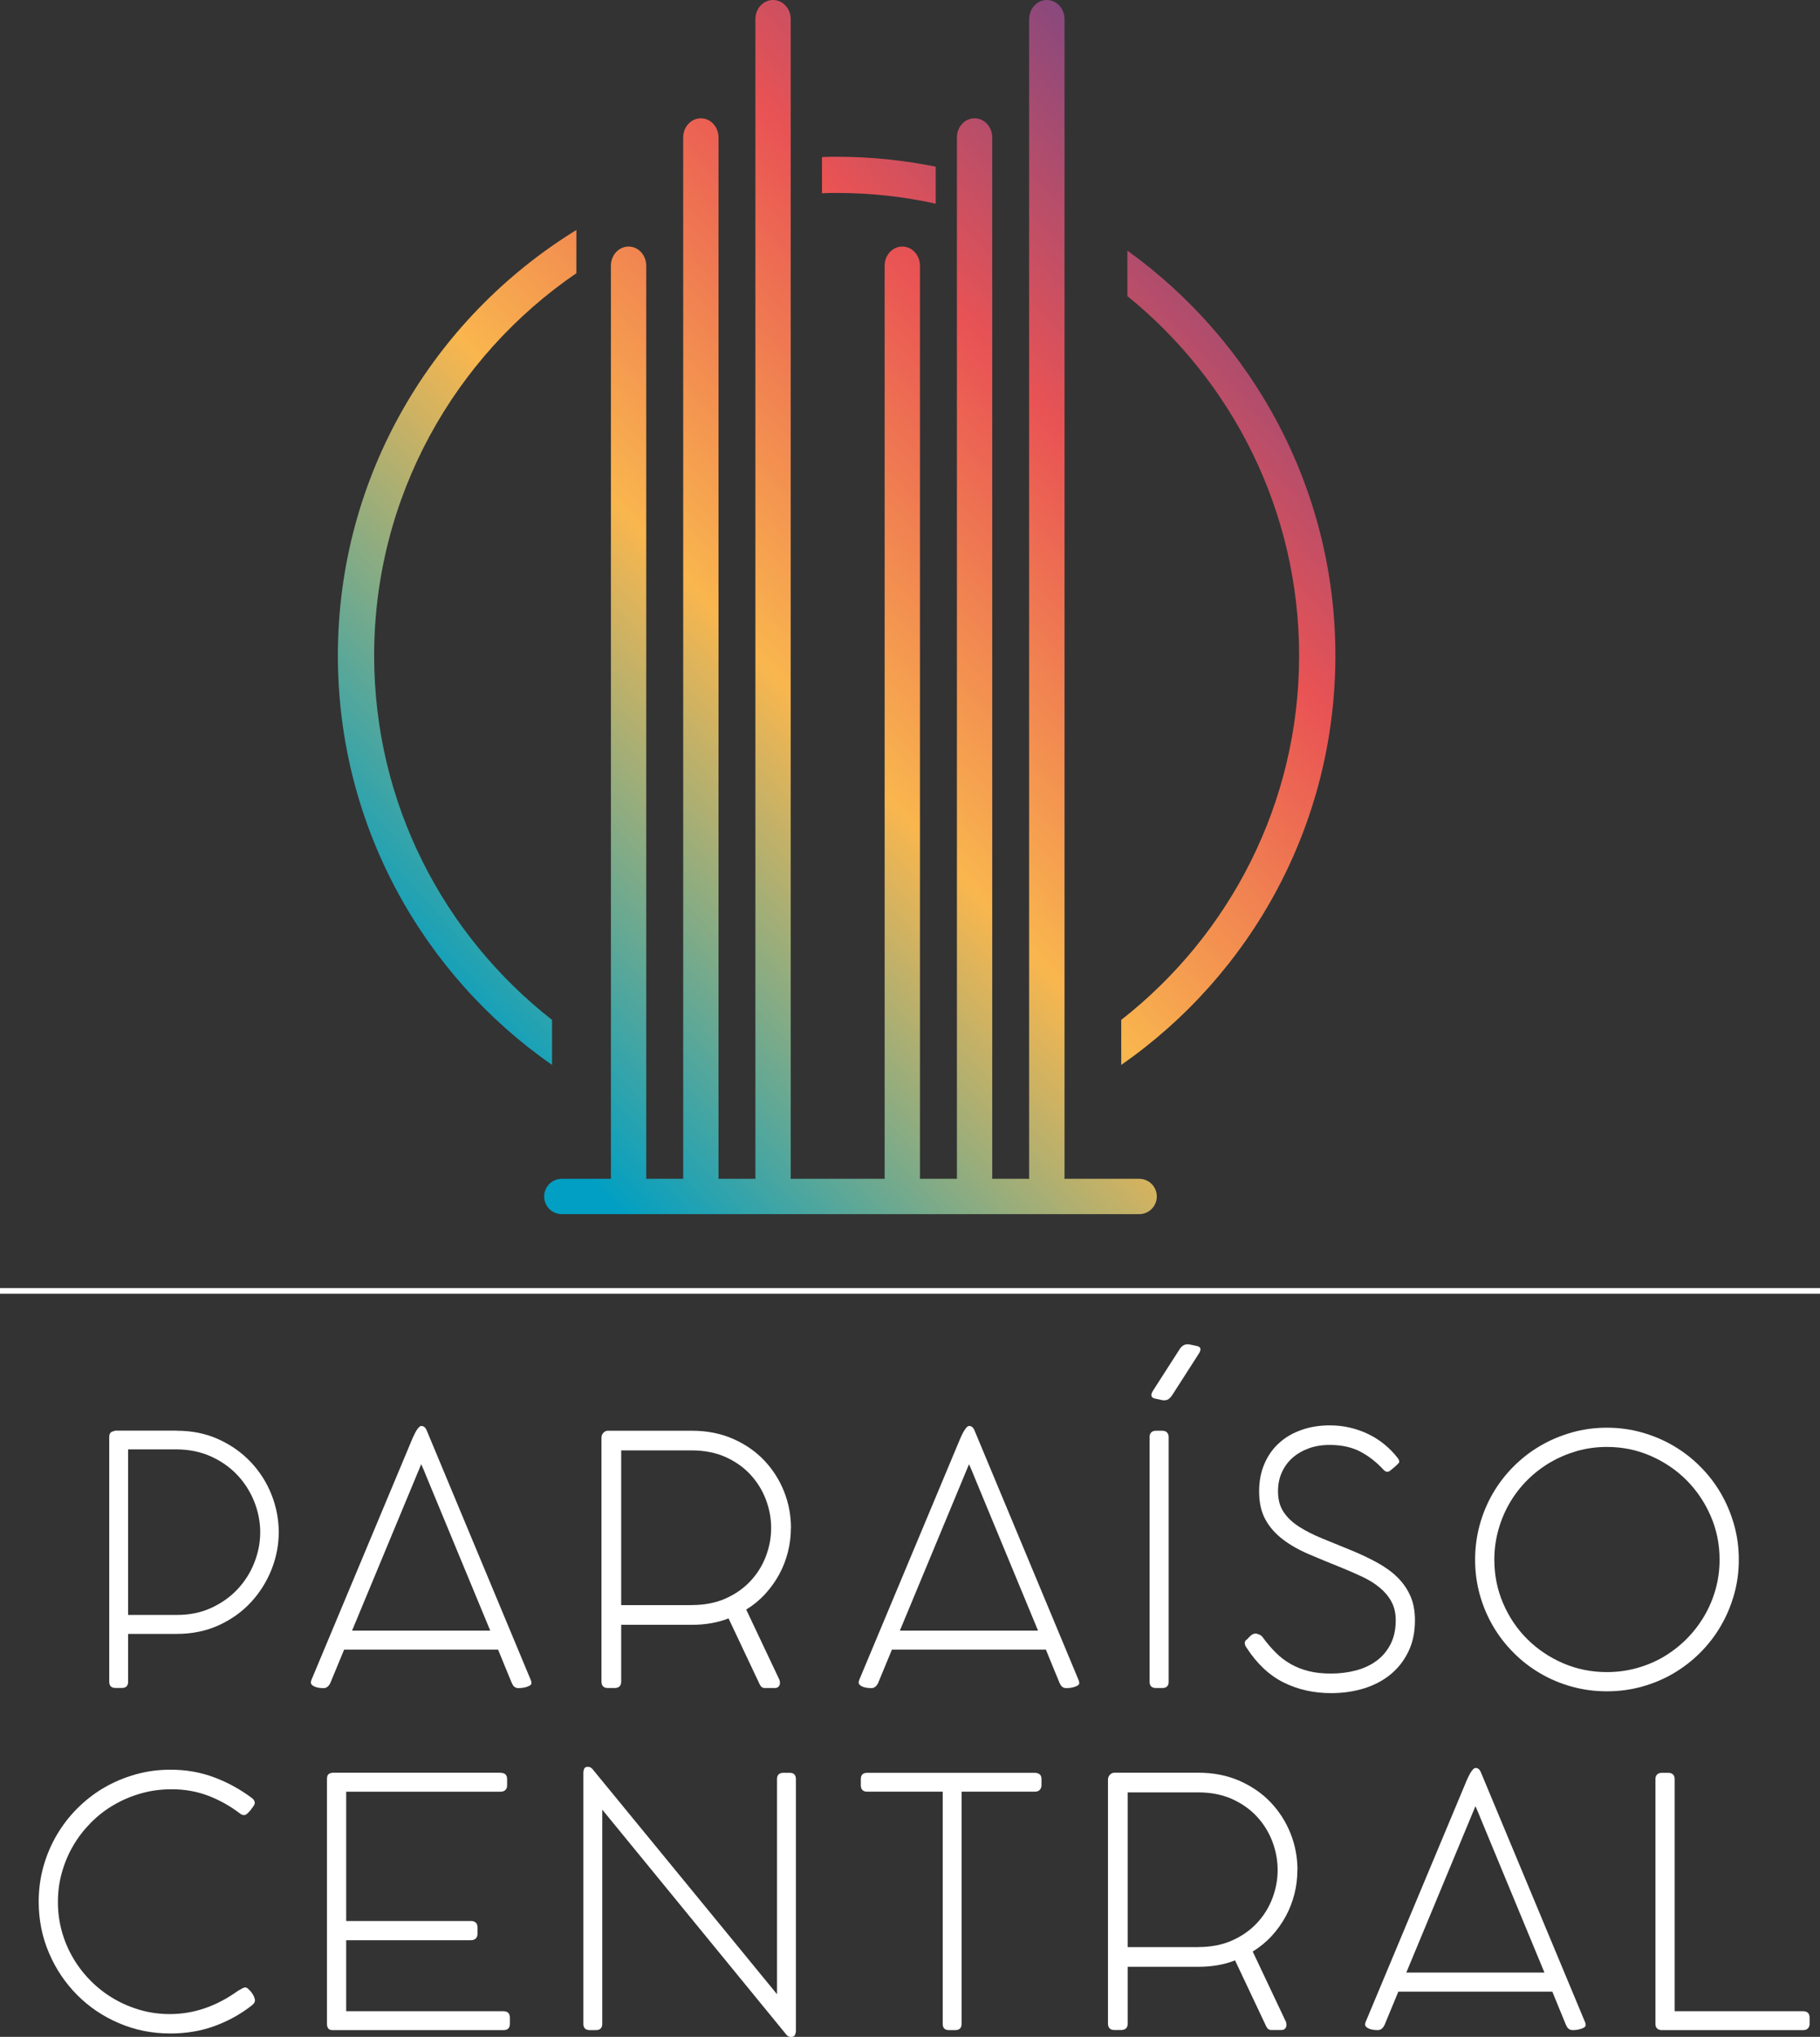
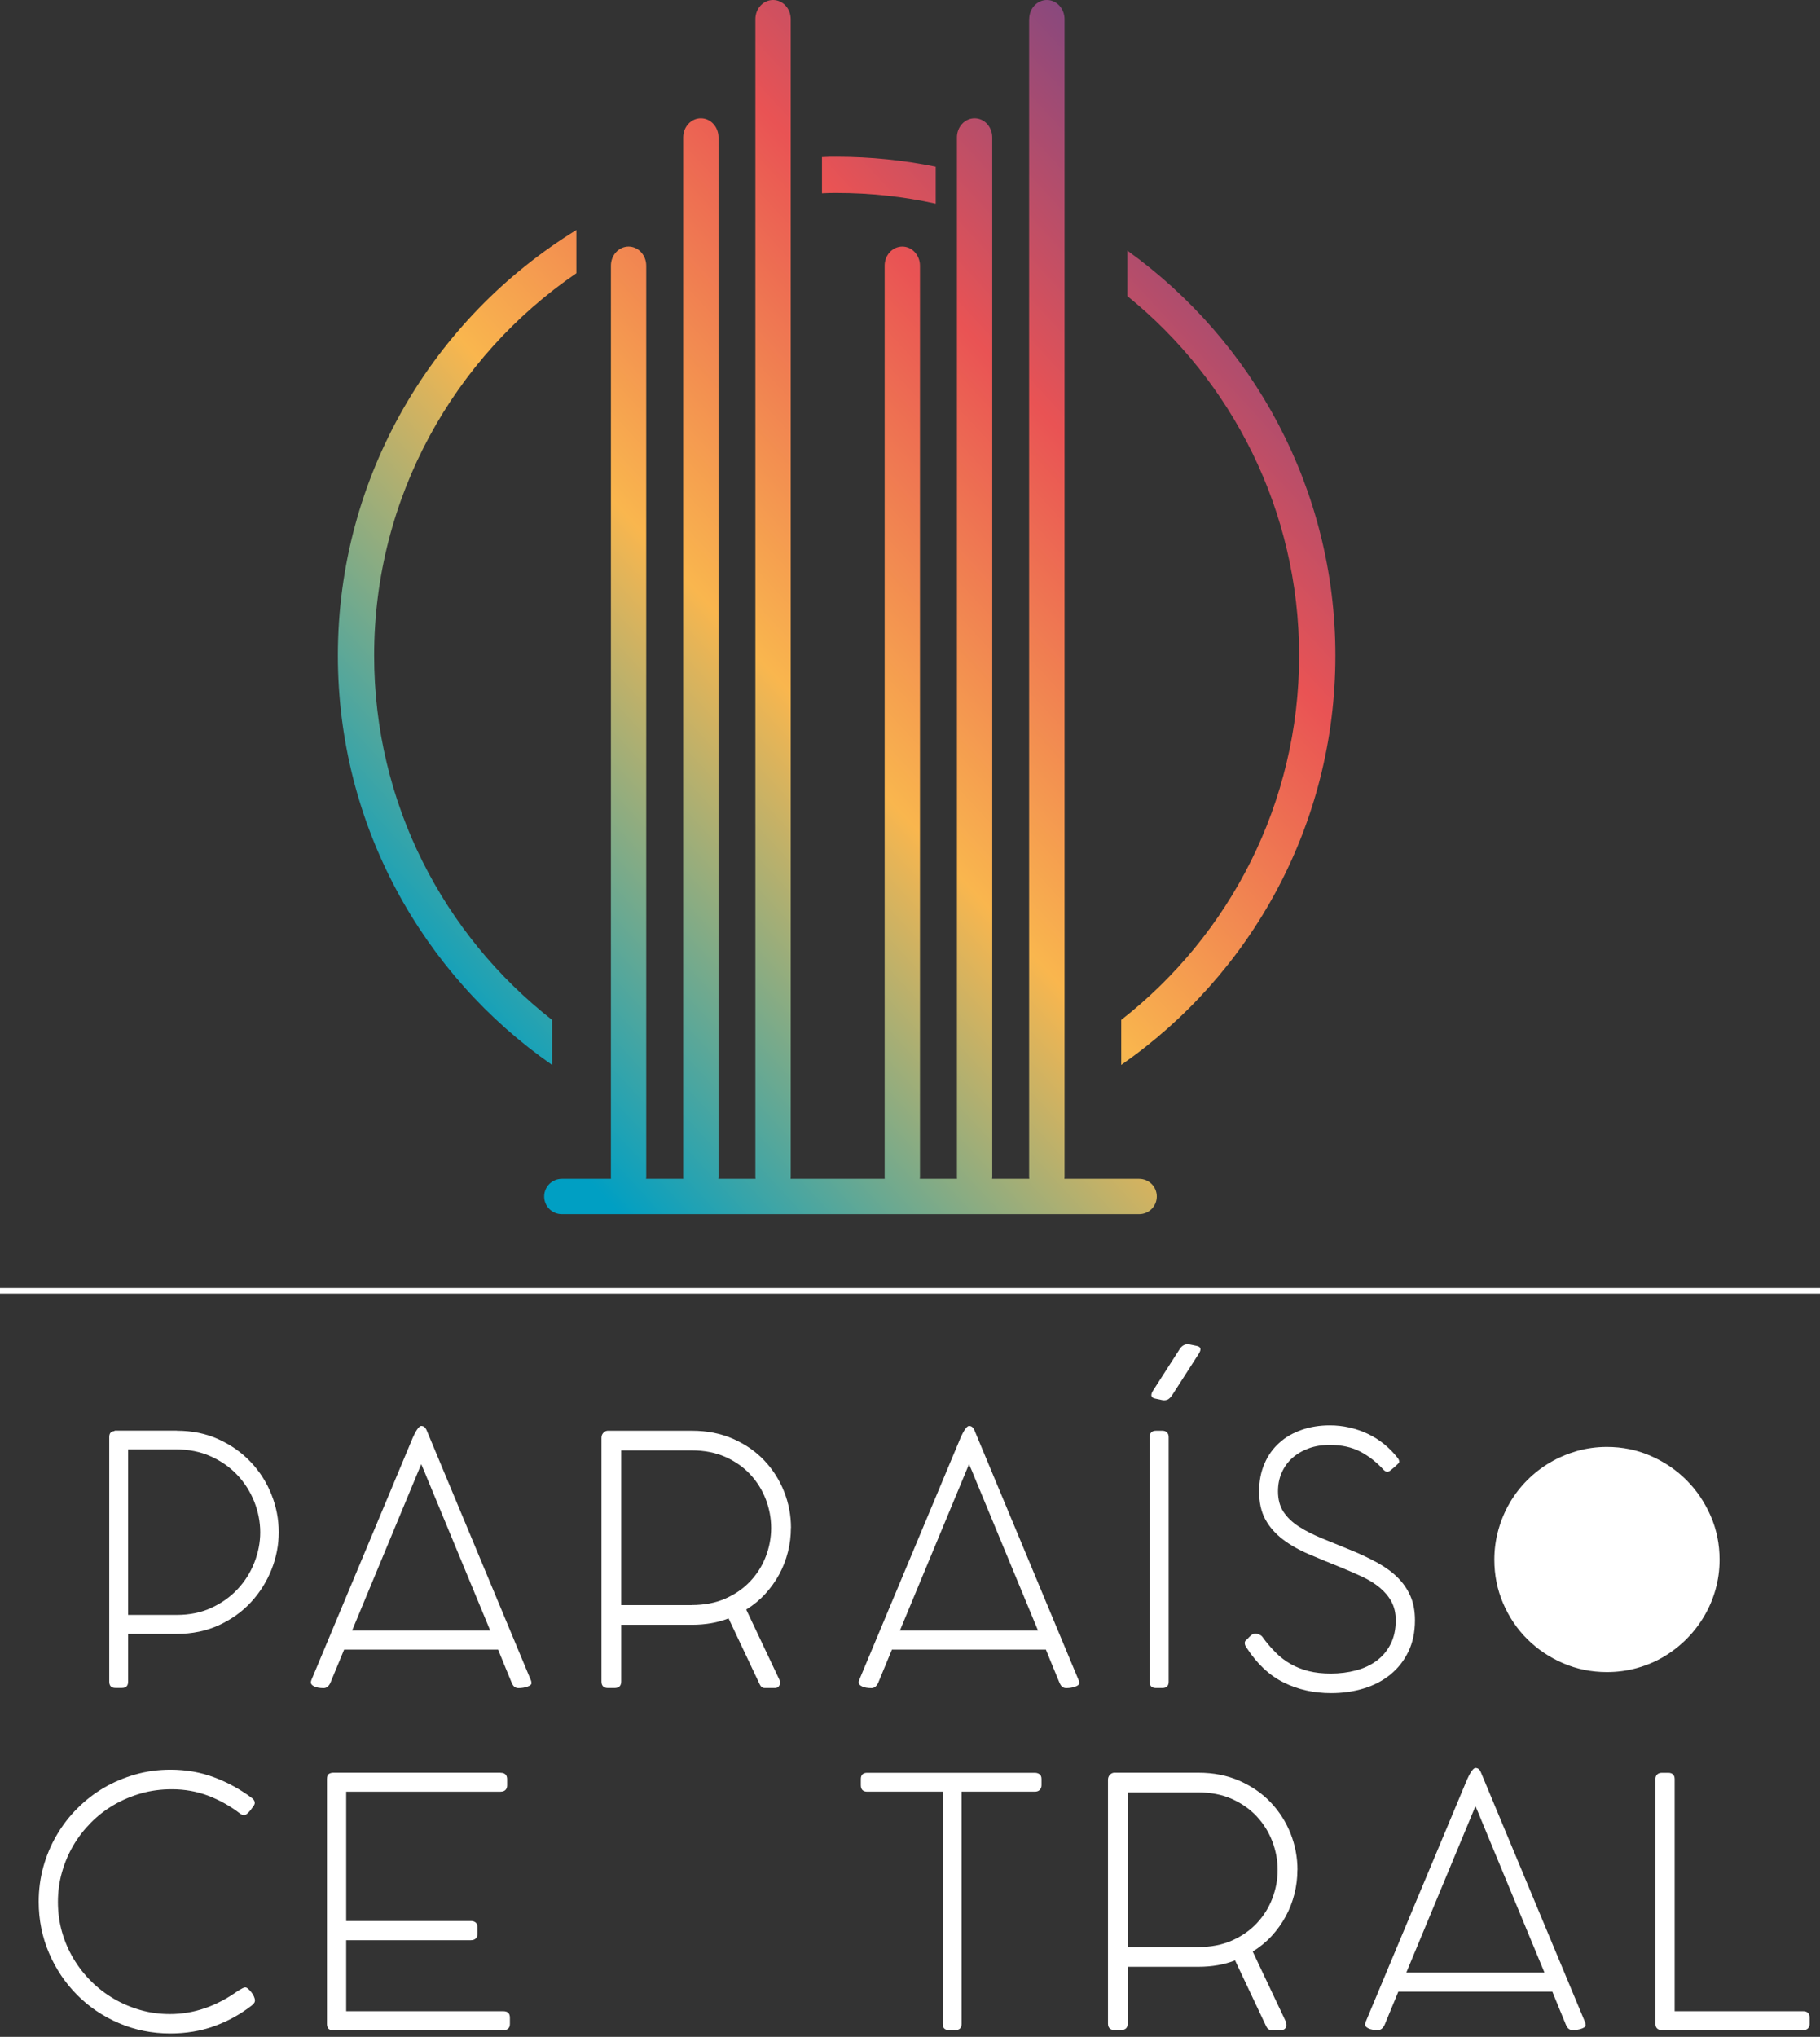
<svg xmlns="http://www.w3.org/2000/svg" xmlns:xlink="http://www.w3.org/1999/xlink" id="Capa_2" data-name="Capa 2" viewBox="0 0 210.24 235.2">
  <rect x="0" y="0" width="210.24" height="235.2" fill="#333333" stroke="none" />
  <defs>
    <style>
      .cls-1 {
        fill: url(#linear-gradient-2);
      }

      .cls-2 {
        fill: #fff;
      }

      .cls-3 {
        clip-path: url(#clippath-2);
      }

      .cls-4 {
        clip-path: url(#clippath-1);
      }

      .cls-5 {
        clip-path: url(#clippath);
      }

      .cls-6 {
        fill: none;
      }

      .cls-7 {
        clip-path: url(#clippath-3);
      }

      .cls-8 {
        fill: url(#linear-gradient-3);
      }

      .cls-9 {
        fill: url(#linear-gradient);
      }

      .cls-10 {
        fill: url(#linear-gradient-4);
      }
    </style>
    <clipPath id="clippath">
      <path class="cls-6" d="m118.88,2.21v133.74c0,.06.01.11.02.17h-4.3c0-.06.02-.11.02-.17V15.87c0-1.22-.91-2.21-2.04-2.21-1.13,0-2.04.99-2.04,2.21v120.08c0,.06.01.11.01.17h-4.3c0-.06.02-.11.02-.17V30.68c0-1.22-.91-2.21-2.04-2.21-1.13,0-2.04.99-2.04,2.21v105.27c0,.06.01.11.01.17h-10.88c0-.06.02-.11.02-.17V2.21c0-1.22-.91-2.21-2.04-2.21-1.13,0-2.04.99-2.04,2.21v133.74c0,.06.01.11.02.17h-4.3c0-.06.02-.11.02-.17V15.87c0-1.22-.91-2.21-2.04-2.21-1.13,0-2.04.99-2.04,2.21v120.08c0,.06.01.11.01.17h-4.3c0-.06.02-.11.02-.17V30.68c0-1.22-.91-2.21-2.04-2.21-1.13,0-2.04.99-2.04,2.21v105.27c0,.06.01.11.01.17h-5.68c-1.13,0-2.04.91-2.04,2.04,0,1.13.91,2.04,2.04,2.04h66.69c1.13,0,2.04-.91,2.04-2.04,0-1.13-.91-2.04-2.04-2.04h-8.64c0-.06.02-.11.02-.17V2.21c0-1.22-.91-2.21-2.04-2.21-1.13,0-2.04.99-2.04,2.21" />
    </clipPath>
    <linearGradient id="linear-gradient" x1="-294.33" y1="189.51" x2="-293.37" y2="189.51" gradientTransform="translate(45937.54 29629.28) scale(155.97 -155.98)" gradientUnits="userSpaceOnUse">
      <stop offset="0" stop-color="#009fc3" />
      <stop offset=".37" stop-color="#f9b64e" />
      <stop offset=".66" stop-color="#e95354" />
      <stop offset="1" stop-color="#574393" />
    </linearGradient>
    <clipPath id="clippath-1">
      <path class="cls-6" d="m94.95,18.13v4.19c.57-.04,1.13-.04,1.7-.04,3.92,0,7.75.42,11.44,1.24v-4.27c-3.69-.75-7.52-1.15-11.44-1.15-.57,0-1.13,0-1.7.04" />
    </clipPath>
    <linearGradient id="linear-gradient-2" x1="-294.33" y1="189.45" x2="-293.37" y2="189.45" gradientTransform="translate(45904.66 29569.57) scale(155.97 -155.98)" xlink:href="#linear-gradient" />
    <clipPath id="clippath-2">
      <path class="cls-6" d="m39.03,75.7c0,19.55,9.78,36.85,24.74,47.27v-5.2c-12.51-9.79-20.55-25-20.55-42.07,0-18.31,9.26-34.51,23.36-44.15v-4.99c-16.53,10.16-27.55,28.39-27.55,49.13" />
    </clipPath>
    <linearGradient id="linear-gradient-3" x1="-294.33" y1="189.5" x2="-293.37" y2="189.5" gradientTransform="translate(45928.39 29632.09) scale(155.97 -155.98)" xlink:href="#linear-gradient" />
    <clipPath id="clippath-3">
      <path class="cls-6" d="m130.23,34.19c12.09,9.79,19.84,24.77,19.84,41.51,0,17.08-8.05,32.29-20.55,42.07v5.2c14.96-10.41,24.74-27.72,24.74-47.27,0-19.23-9.49-36.31-24.03-46.76v5.26Z" />
    </clipPath>
    <linearGradient id="linear-gradient-4" x1="-294.33" y1="189.41" x2="-293.37" y2="189.41" gradientTransform="translate(45953.49 29619.6) scale(155.97 -155.98)" xlink:href="#linear-gradient" />
  </defs>
  <g id="Capa_1-2" data-name="Capa 1">
    <g class="cls-5">
      <rect class="cls-9" x="24.39" y="-5.17" width="147.69" height="150.54" transform="translate(-21.32 86.53) rotate(-43.34)" />
    </g>
    <g class="cls-4">
      <rect class="cls-1" x="94.88" y="14.32" width="13.28" height="12.96" transform="translate(13.41 75.34) rotate(-43.34)" />
    </g>
    <g class="cls-3">
      <rect class="cls-8" x="9.71" y="30.26" width="86.2" height="89.02" transform="translate(-36.91 56.63) rotate(-43.34)" />
    </g>
    <g class="cls-7">
      <rect class="cls-10" x="100.63" y="33.27" width="82.53" height="85.37" transform="translate(-13.44 118.09) rotate(-43.34)" />
    </g>
    <rect class="cls-2" x="0" y="148.74" width="210.24" height=".65" />
    <g>
      <path class="cls-2" d="m20.42,165.21c1.78,0,3.39.33,4.83.99,1.45.66,2.69,1.54,3.72,2.63,1.03,1.09,1.83,2.34,2.39,3.75.56,1.41.84,2.86.84,4.35,0,1.47-.28,2.9-.83,4.3-.56,1.4-1.34,2.65-2.36,3.76-1.02,1.11-2.26,2-3.71,2.67-1.46.67-3.08,1.01-4.88,1.01h-5.62s0,5.52,0,5.52c0,.48-.24.72-.72.72h-.74c-.48,0-.72-.24-.72-.72v-28.25c0-.42.18-.64.54-.68l.12-.06h7.14Zm-5.62,21.27h5.64c1.47,0,2.79-.27,3.98-.82,1.19-.55,2.2-1.27,3.03-2.16.83-.89,1.48-1.91,1.93-3.06.45-1.15.68-2.31.68-3.5,0-1.2-.23-2.37-.68-3.52-.46-1.15-1.1-2.17-1.94-3.07-.84-.9-1.86-1.62-3.07-2.17-1.21-.55-2.57-.82-4.09-.82h-5.48s0,19.13,0,19.13Z" />
      <path class="cls-2" d="m59.14,194.39c-.27-.64-.53-1.29-.8-1.94-.27-.65-.53-1.31-.8-1.96h-17.79s-1.58,3.82-1.58,3.82c-.19.41-.45.62-.78.62-.46,0-.81-.06-1.08-.19-.27-.13-.4-.28-.4-.45,0-.12.03-.23.08-.34l11.69-27.93c.05-.12.12-.26.2-.42.08-.16.16-.31.25-.45.09-.14.18-.26.27-.35.09-.09.18-.14.26-.14.27,0,.46.15.6.44l12.05,28.89s.05.1.06.18c.01.08.02.15.02.2,0,.15-.15.28-.46.39-.31.11-.65.17-1.04.17-.35,0-.59-.18-.74-.54m-18.49-6.1h15.97s-7.28-17.57-7.28-17.57c-.11-.27-.22-.54-.33-.81-.11-.27-.23-.54-.35-.81-.03,0-.04.01-.04.04l-7.96,19.15Z" />
      <path class="cls-2" d="m91.36,176.44c0,.93-.11,1.85-.34,2.76-.23.91-.56,1.77-1,2.58-.44.81-.98,1.57-1.62,2.27-.64.7-1.37,1.3-2.2,1.81l3.84,8.12s.02.08.04.16c.01.08.02.15.02.2,0,.15-.05.28-.15.4-.1.12-.24.18-.43.18h-1.18c-.25,0-.45-.14-.58-.42l-3.6-7.62c-1.24.49-2.66.74-4.24.74h-8.16s0,6.54,0,6.54c0,.51-.26.76-.78.76h-.74c-.51,0-.76-.25-.76-.76v-28.13c0-.23.07-.42.21-.57.14-.15.3-.24.49-.25h9.75c1.76,0,3.35.32,4.76.94,1.42.63,2.62,1.46,3.61,2.51.99,1.05,1.75,2.25,2.28,3.59.53,1.35.79,2.74.79,4.18m-11.45,8.91c1.45,0,2.75-.25,3.88-.75,1.13-.5,2.09-1.17,2.87-2,.78-.83,1.38-1.78,1.79-2.85.41-1.07.62-2.17.62-3.3,0-1.13-.21-2.24-.62-3.31-.41-1.07-1.01-2.03-1.79-2.87-.78-.84-1.74-1.51-2.87-2.02-1.13-.5-2.43-.76-3.88-.76h-8.16s0,17.87,0,17.87h8.16Z" />
      <path class="cls-2" d="m122.42,194.39c-.27-.64-.53-1.29-.8-1.94-.27-.65-.53-1.31-.8-1.96h-17.79s-1.58,3.82-1.58,3.82c-.19.41-.45.62-.78.62-.45,0-.81-.06-1.08-.19-.27-.13-.4-.28-.4-.45,0-.12.03-.23.08-.34l11.69-27.93c.05-.12.12-.26.2-.42.08-.16.16-.31.25-.45.09-.14.18-.26.27-.35.09-.09.18-.14.26-.14.27,0,.46.15.6.44l12.05,28.89s.05.1.06.18c.01.08.02.15.02.2,0,.15-.15.28-.46.39-.31.11-.65.17-1.04.17-.35,0-.59-.18-.74-.54m-18.49-6.1h15.97s-7.28-17.57-7.28-17.57c-.11-.27-.22-.54-.33-.81-.11-.27-.23-.54-.35-.81-.03,0-.04.01-.04.04l-7.96,19.15Z" />
      <path class="cls-2" d="m136.24,155.83c.31-.49.7-.68,1.19-.58l.82.17c.47.1.55.39.24.88l-3.05,4.75c-.2.31-.4.5-.59.58-.19.07-.4.09-.62.04l-.8-.17c-.48-.1-.56-.41-.23-.93l3.05-4.75Zm-3.44,10.1c0-.23.06-.4.19-.53.13-.13.31-.19.55-.19h.72c.23,0,.41.06.54.19.13.13.2.3.2.53v28.27c0,.48-.25.72-.74.72h-.72c-.49,0-.74-.24-.74-.72v-28.27Z" />
      <path class="cls-2" d="m144.07,189.29c.11-.13.25-.28.42-.43.17-.15.36-.23.56-.23.07,0,.19.03.37.1.18.07.31.15.39.26.49.68,1.01,1.29,1.54,1.82.53.54,1.12.98,1.75,1.34.63.36,1.33.63,2.08.82.75.19,1.6.28,2.55.28,1.03,0,1.99-.12,2.9-.36.91-.24,1.7-.61,2.38-1.11.68-.5,1.22-1.14,1.62-1.92.4-.78.6-1.7.6-2.77,0-.83-.17-1.54-.5-2.15-.33-.61-.79-1.15-1.36-1.62-.57-.47-1.24-.89-2.01-1.25-.77-.36-1.58-.71-2.43-1.06-1.33-.53-2.58-1.05-3.73-1.54-1.15-.49-2.16-1.06-3.01-1.71-.85-.65-1.53-1.41-2.01-2.29-.49-.88-.73-1.97-.73-3.26,0-1.19.21-2.26.62-3.2.41-.95.98-1.75,1.71-2.4.72-.66,1.59-1.15,2.59-1.5,1-.35,2.08-.52,3.24-.52.77,0,1.53.08,2.27.25.74.17,1.45.41,2.12.73.67.32,1.3.71,1.88,1.18.58.47,1.1,1,1.57,1.6.07.09.11.17.14.23.03.06.04.14.04.25,0,.04-.04.1-.12.18-.08.08-.17.17-.28.27-.11.1-.22.2-.35.3-.13.1-.23.18-.31.25-.15.11-.28.14-.4.11-.12-.03-.23-.1-.32-.19-.81-.89-1.71-1.6-2.7-2.12-.99-.52-2.17-.78-3.54-.78-.89,0-1.71.13-2.44.4-.73.27-1.36.64-1.89,1.11-.53.48-.93,1.04-1.22,1.69-.29.65-.43,1.38-.43,2.16,0,.93.21,1.72.63,2.36.42.64,1.01,1.21,1.77,1.7.76.49,1.66.95,2.71,1.38,1.05.43,2.19.89,3.43,1.4,1.09.45,2.09.93,2.99,1.43.9.5,1.67,1.06,2.3,1.69.63.63,1.12,1.34,1.47,2.14.35.8.52,1.73.52,2.78,0,1.37-.25,2.58-.76,3.63-.51,1.05-1.2,1.93-2.07,2.64-.87.71-1.9,1.25-3.08,1.61-1.18.36-2.44.54-3.77.54-2.01,0-3.84-.41-5.49-1.23-1.65-.82-3.08-2.16-4.29-4.03-.07-.09-.12-.18-.15-.26-.03-.08-.05-.17-.05-.28,0-.17.09-.31.28-.42" />
-       <path class="cls-2" d="m170.4,180.1c0-1.4.18-2.75.54-4.05.36-1.3.87-2.51,1.53-3.64.66-1.13,1.45-2.15,2.38-3.08.93-.93,1.95-1.72,3.08-2.38,1.13-.66,2.34-1.17,3.64-1.54,1.3-.37,2.65-.55,4.05-.55,1.4,0,2.75.18,4.05.55,1.3.37,2.52.88,3.64,1.54,1.13.66,2.15,1.45,3.08,2.38.93.93,1.72,1.95,2.38,3.08.66,1.13,1.17,2.34,1.54,3.64.37,1.3.55,2.65.55,4.05,0,1.4-.18,2.75-.55,4.04-.37,1.3-.88,2.51-1.54,3.63-.66,1.13-1.45,2.15-2.38,3.08-.93.93-1.96,1.72-3.08,2.38-1.13.66-2.34,1.17-3.64,1.53-1.3.36-2.65.54-4.05.54-1.4,0-2.75-.18-4.05-.54-1.3-.36-2.52-.87-3.64-1.53-1.13-.66-2.16-1.45-3.08-2.38-.93-.93-1.72-1.95-2.38-3.08-.66-1.13-1.17-2.34-1.53-3.63-.36-1.29-.54-2.64-.54-4.04m2.22,0c0,1.79.34,3.47,1.02,5.05.68,1.58,1.61,2.96,2.79,4.13,1.18,1.17,2.56,2.1,4.14,2.78,1.58.68,3.27,1.02,5.05,1.02,1.18,0,2.33-.15,3.45-.46,1.11-.31,2.15-.74,3.11-1.31.96-.57,1.84-1.25,2.63-2.04.79-.79,1.47-1.67,2.04-2.63.57-.96,1.01-1.99,1.32-3.09.31-1.1.47-2.25.47-3.45,0-1.79-.34-3.47-1.03-5.05-.69-1.58-1.62-2.96-2.8-4.14-1.18-1.18-2.56-2.11-4.14-2.8-1.58-.69-3.26-1.03-5.05-1.03-1.2,0-2.35.16-3.45.47-1.1.32-2.14.76-3.1,1.32-.97.57-1.85,1.25-2.64,2.04-.79.79-1.47,1.67-2.03,2.63-.56.96-1,2-1.31,3.11-.31,1.11-.47,2.26-.47,3.45" />
+       <path class="cls-2" d="m170.4,180.1m2.22,0c0,1.79.34,3.47,1.02,5.05.68,1.58,1.61,2.96,2.79,4.13,1.18,1.17,2.56,2.1,4.14,2.78,1.58.68,3.27,1.02,5.05,1.02,1.18,0,2.33-.15,3.45-.46,1.11-.31,2.15-.74,3.11-1.31.96-.57,1.84-1.25,2.63-2.04.79-.79,1.47-1.67,2.04-2.63.57-.96,1.01-1.99,1.32-3.09.31-1.1.47-2.25.47-3.45,0-1.79-.34-3.47-1.03-5.05-.69-1.58-1.62-2.96-2.8-4.14-1.18-1.18-2.56-2.11-4.14-2.8-1.58-.69-3.26-1.03-5.05-1.03-1.2,0-2.35.16-3.45.47-1.1.32-2.14.76-3.1,1.32-.97.57-1.85,1.25-2.64,2.04-.79.79-1.47,1.67-2.03,2.63-.56.96-1,2-1.31,3.11-.31,1.11-.47,2.26-.47,3.45" />
    </g>
    <g>
      <path class="cls-2" d="m29.11,207.63c.21.16.32.35.32.56,0,.12-.07.27-.2.44-.03.03-.07.09-.14.19-.07.1-.15.21-.25.32-.1.11-.2.22-.31.31-.11.09-.21.14-.3.14h-.02s-.06,0-.06,0c-.04,0-.09-.01-.16-.03-.07-.02-.15-.07-.24-.13-1.15-.88-2.38-1.57-3.69-2.07-1.31-.5-2.72-.75-4.21-.75-1.23,0-2.41.15-3.53.47-1.13.32-2.18.76-3.16,1.33-.98.57-1.87,1.26-2.66,2.06-.79.8-1.48,1.68-2.04,2.65-.57.97-1,2-1.31,3.1-.31,1.1-.46,2.24-.46,3.41,0,1.2.16,2.35.47,3.45.31,1.1.76,2.13,1.33,3.09.57.96,1.26,1.84,2.05,2.62.79.79,1.67,1.46,2.63,2.02.96.56,1.98.99,3.07,1.3,1.09.31,2.22.46,3.39.46,2.75,0,5.38-.9,7.88-2.7l.5-.28c.13-.07.24-.1.32-.1.09,0,.2.05.33.16.13.11.25.24.37.39.12.15.22.32.3.49.08.17.12.33.12.46,0,.12-.03.22-.1.31-.07.09-.15.18-.26.27-1.32,1.03-2.76,1.82-4.33,2.39-1.57.57-3.27.85-5.09.85-2.11,0-4.09-.4-5.93-1.19-1.85-.79-3.46-1.88-4.83-3.26-1.37-1.38-2.46-2.99-3.25-4.84-.79-1.85-1.19-3.82-1.19-5.93,0-1.4.18-2.75.54-4.04.36-1.29.87-2.5,1.53-3.63.66-1.13,1.45-2.16,2.38-3.09.93-.93,1.95-1.73,3.08-2.39,1.13-.66,2.34-1.17,3.64-1.54,1.3-.37,2.65-.55,4.05-.55,1.79,0,3.47.29,5.04.88,1.58.59,3.03,1.39,4.38,2.4" />
      <path class="cls-2" d="m57.82,204.71c.51,0,.76.25.76.74v.7c0,.23-.06.41-.19.54-.13.13-.32.2-.57.2h-17.83s0,14.93,0,14.93h14.41c.23,0,.41.06.55.18.14.12.21.31.21.58v.72c0,.23-.07.41-.2.54-.13.13-.32.2-.56.2h-14.41s0,8.2,0,8.2h18.15c.51,0,.76.25.76.74v.72c0,.48-.25.72-.74.72h-19.75c-.23,0-.39-.06-.49-.19-.1-.13-.15-.3-.15-.51v-28.3c0-.31.08-.5.23-.59.15-.09.32-.13.51-.13h19.31Z" />
-       <path class="cls-2" d="m69.57,208.95v24.75c0,.48-.25.72-.74.72h-.7c-.49,0-.74-.24-.74-.72v-29c0-.15.03-.3.09-.45.06-.15.2-.23.43-.23.19,0,.35.07.5.22,3.58,4.36,7.14,8.7,10.68,13.02,3.54,4.32,7.1,8.65,10.67,13.02v-24.85c0-.48.25-.72.74-.72h.72c.48,0,.72.24.72.72v29.16c-.01.13-.05.27-.12.41-.07.14-.21.21-.44.21s-.41-.09-.54-.26l-21.27-25.99Z" />
      <path class="cls-2" d="m119.53,204.71c.23,0,.41.06.56.17.15.11.22.3.22.55v.7c0,.23-.07.41-.2.55-.13.14-.33.21-.58.21h-8.45s0,26.81,0,26.81c0,.48-.25.72-.74.72h-.72c-.48,0-.72-.24-.72-.72v-26.81s-8.72,0-8.72,0c-.49,0-.74-.25-.74-.76v-.7c0-.48.25-.72.74-.72h19.35Z" />
      <path class="cls-2" d="m149.87,215.93c0,.93-.11,1.85-.34,2.76-.23.91-.56,1.77-1,2.58-.44.81-.98,1.57-1.62,2.27-.64.7-1.38,1.3-2.2,1.81l3.84,8.12s.03.08.04.16c.01.08.02.15.02.2,0,.15-.05.28-.15.4-.1.12-.24.18-.43.18h-1.18c-.25,0-.45-.14-.58-.42l-3.6-7.62c-1.24.49-2.66.74-4.24.74h-8.16s0,6.54,0,6.54c0,.51-.26.76-.78.76h-.74c-.51,0-.76-.25-.76-.76v-28.13c0-.23.07-.42.21-.57.14-.15.31-.24.49-.25h9.75c1.76,0,3.35.32,4.76.94,1.41.63,2.62,1.46,3.61,2.51.99,1.05,1.75,2.25,2.28,3.59.53,1.35.79,2.74.79,4.18m-11.45,8.91c1.45,0,2.75-.25,3.88-.75,1.13-.5,2.09-1.17,2.87-2,.78-.83,1.38-1.78,1.79-2.85.41-1.07.62-2.17.62-3.3,0-1.13-.21-2.24-.62-3.31-.41-1.07-1.01-2.03-1.79-2.87-.78-.84-1.74-1.51-2.87-2.02-1.13-.5-2.43-.76-3.88-.76h-8.16s0,17.87,0,17.87h8.16Z" />
      <path class="cls-2" d="m180.92,233.88c-.27-.64-.53-1.29-.8-1.94-.27-.65-.54-1.31-.8-1.96h-17.79s-1.58,3.82-1.58,3.82c-.19.41-.45.62-.78.62-.45,0-.81-.06-1.08-.19-.27-.13-.4-.28-.4-.45,0-.12.03-.23.08-.34l11.69-27.93c.05-.12.12-.26.2-.42.08-.16.16-.31.25-.45.09-.14.18-.26.27-.35.09-.09.18-.14.26-.14.27,0,.47.15.6.44l12.05,28.89s.05.1.06.18c.01.08.02.15.02.2,0,.15-.15.28-.46.39-.31.11-.65.17-1.04.17-.35,0-.59-.18-.74-.54m-18.49-6.1h15.97s-7.28-17.57-7.28-17.57c-.11-.27-.22-.54-.33-.81-.11-.27-.23-.54-.35-.81-.03,0-.04.01-.04.04l-7.96,19.15Z" />
      <path class="cls-2" d="m208.3,232.24c.23,0,.41.06.54.18.13.12.2.31.2.56v.72c0,.23-.07.4-.2.53-.13.13-.31.19-.54.19h-16.33c-.23,0-.41-.06-.54-.18-.13-.12-.2-.3-.2-.54v-28.27c0-.23.07-.4.2-.53.13-.13.32-.19.56-.19h.72c.23,0,.41.06.54.18.13.12.2.3.2.54v26.81s14.85,0,14.85,0Z" />
    </g>
  </g>
</svg>